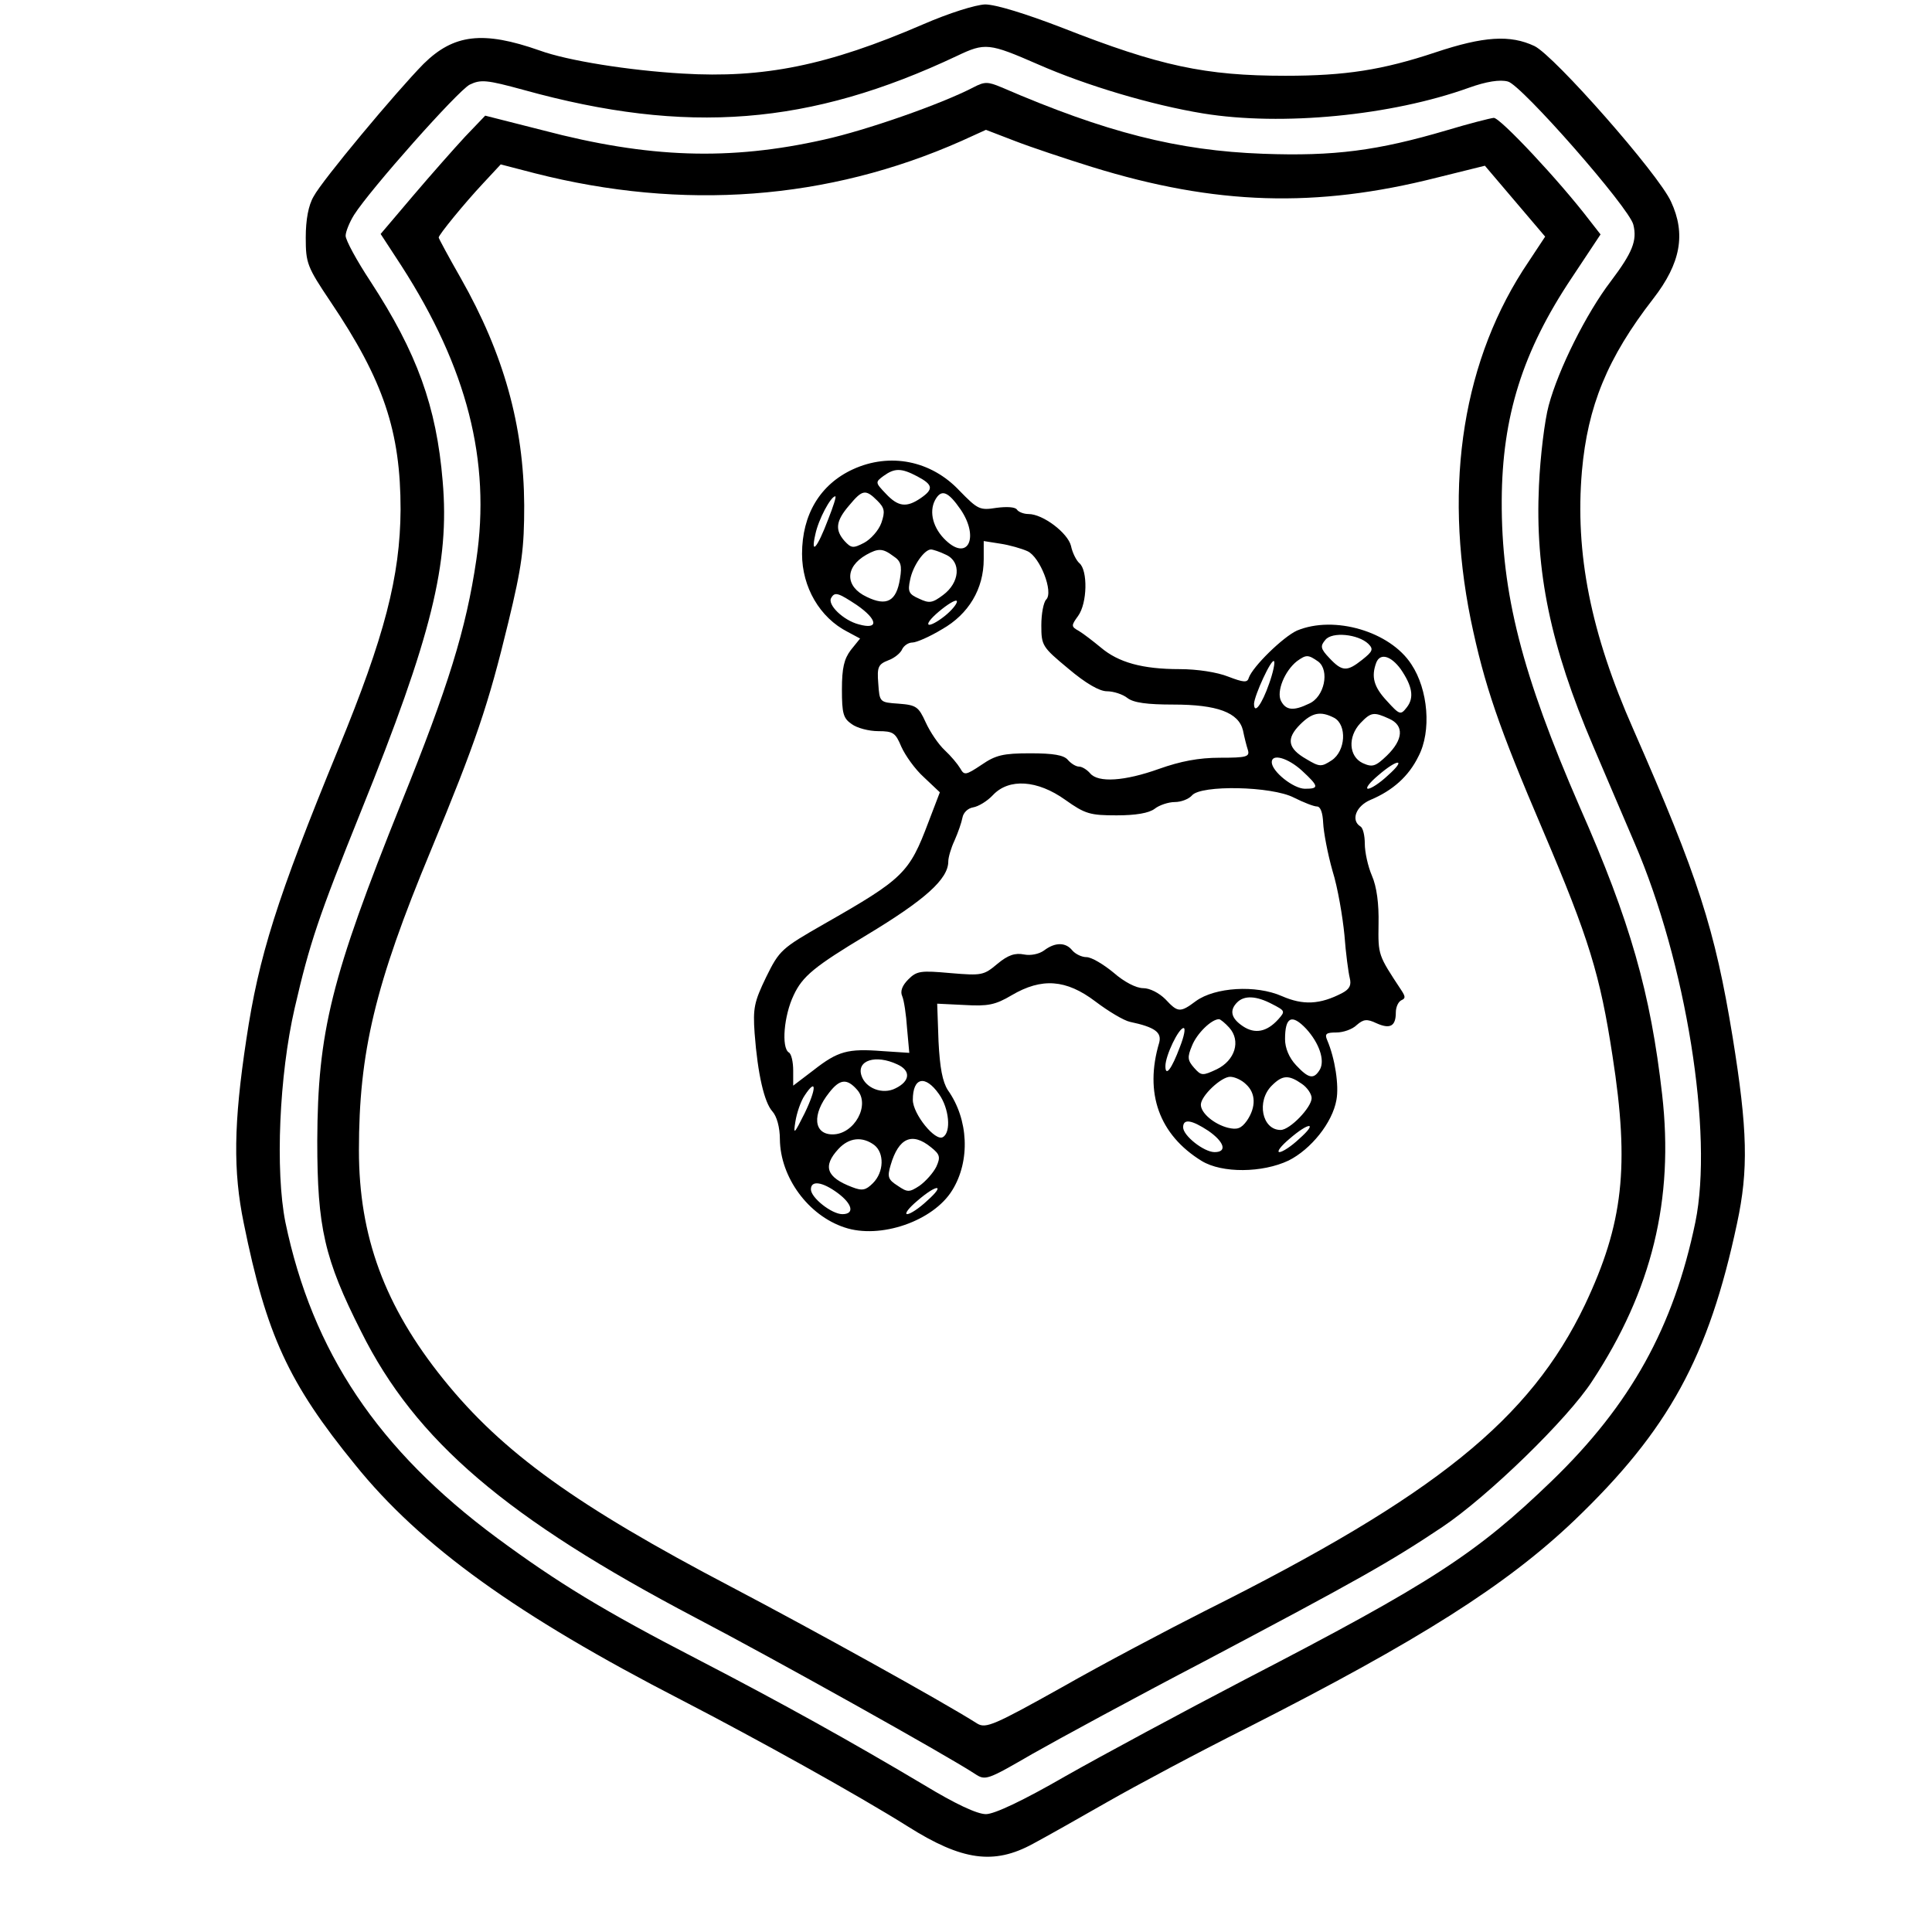
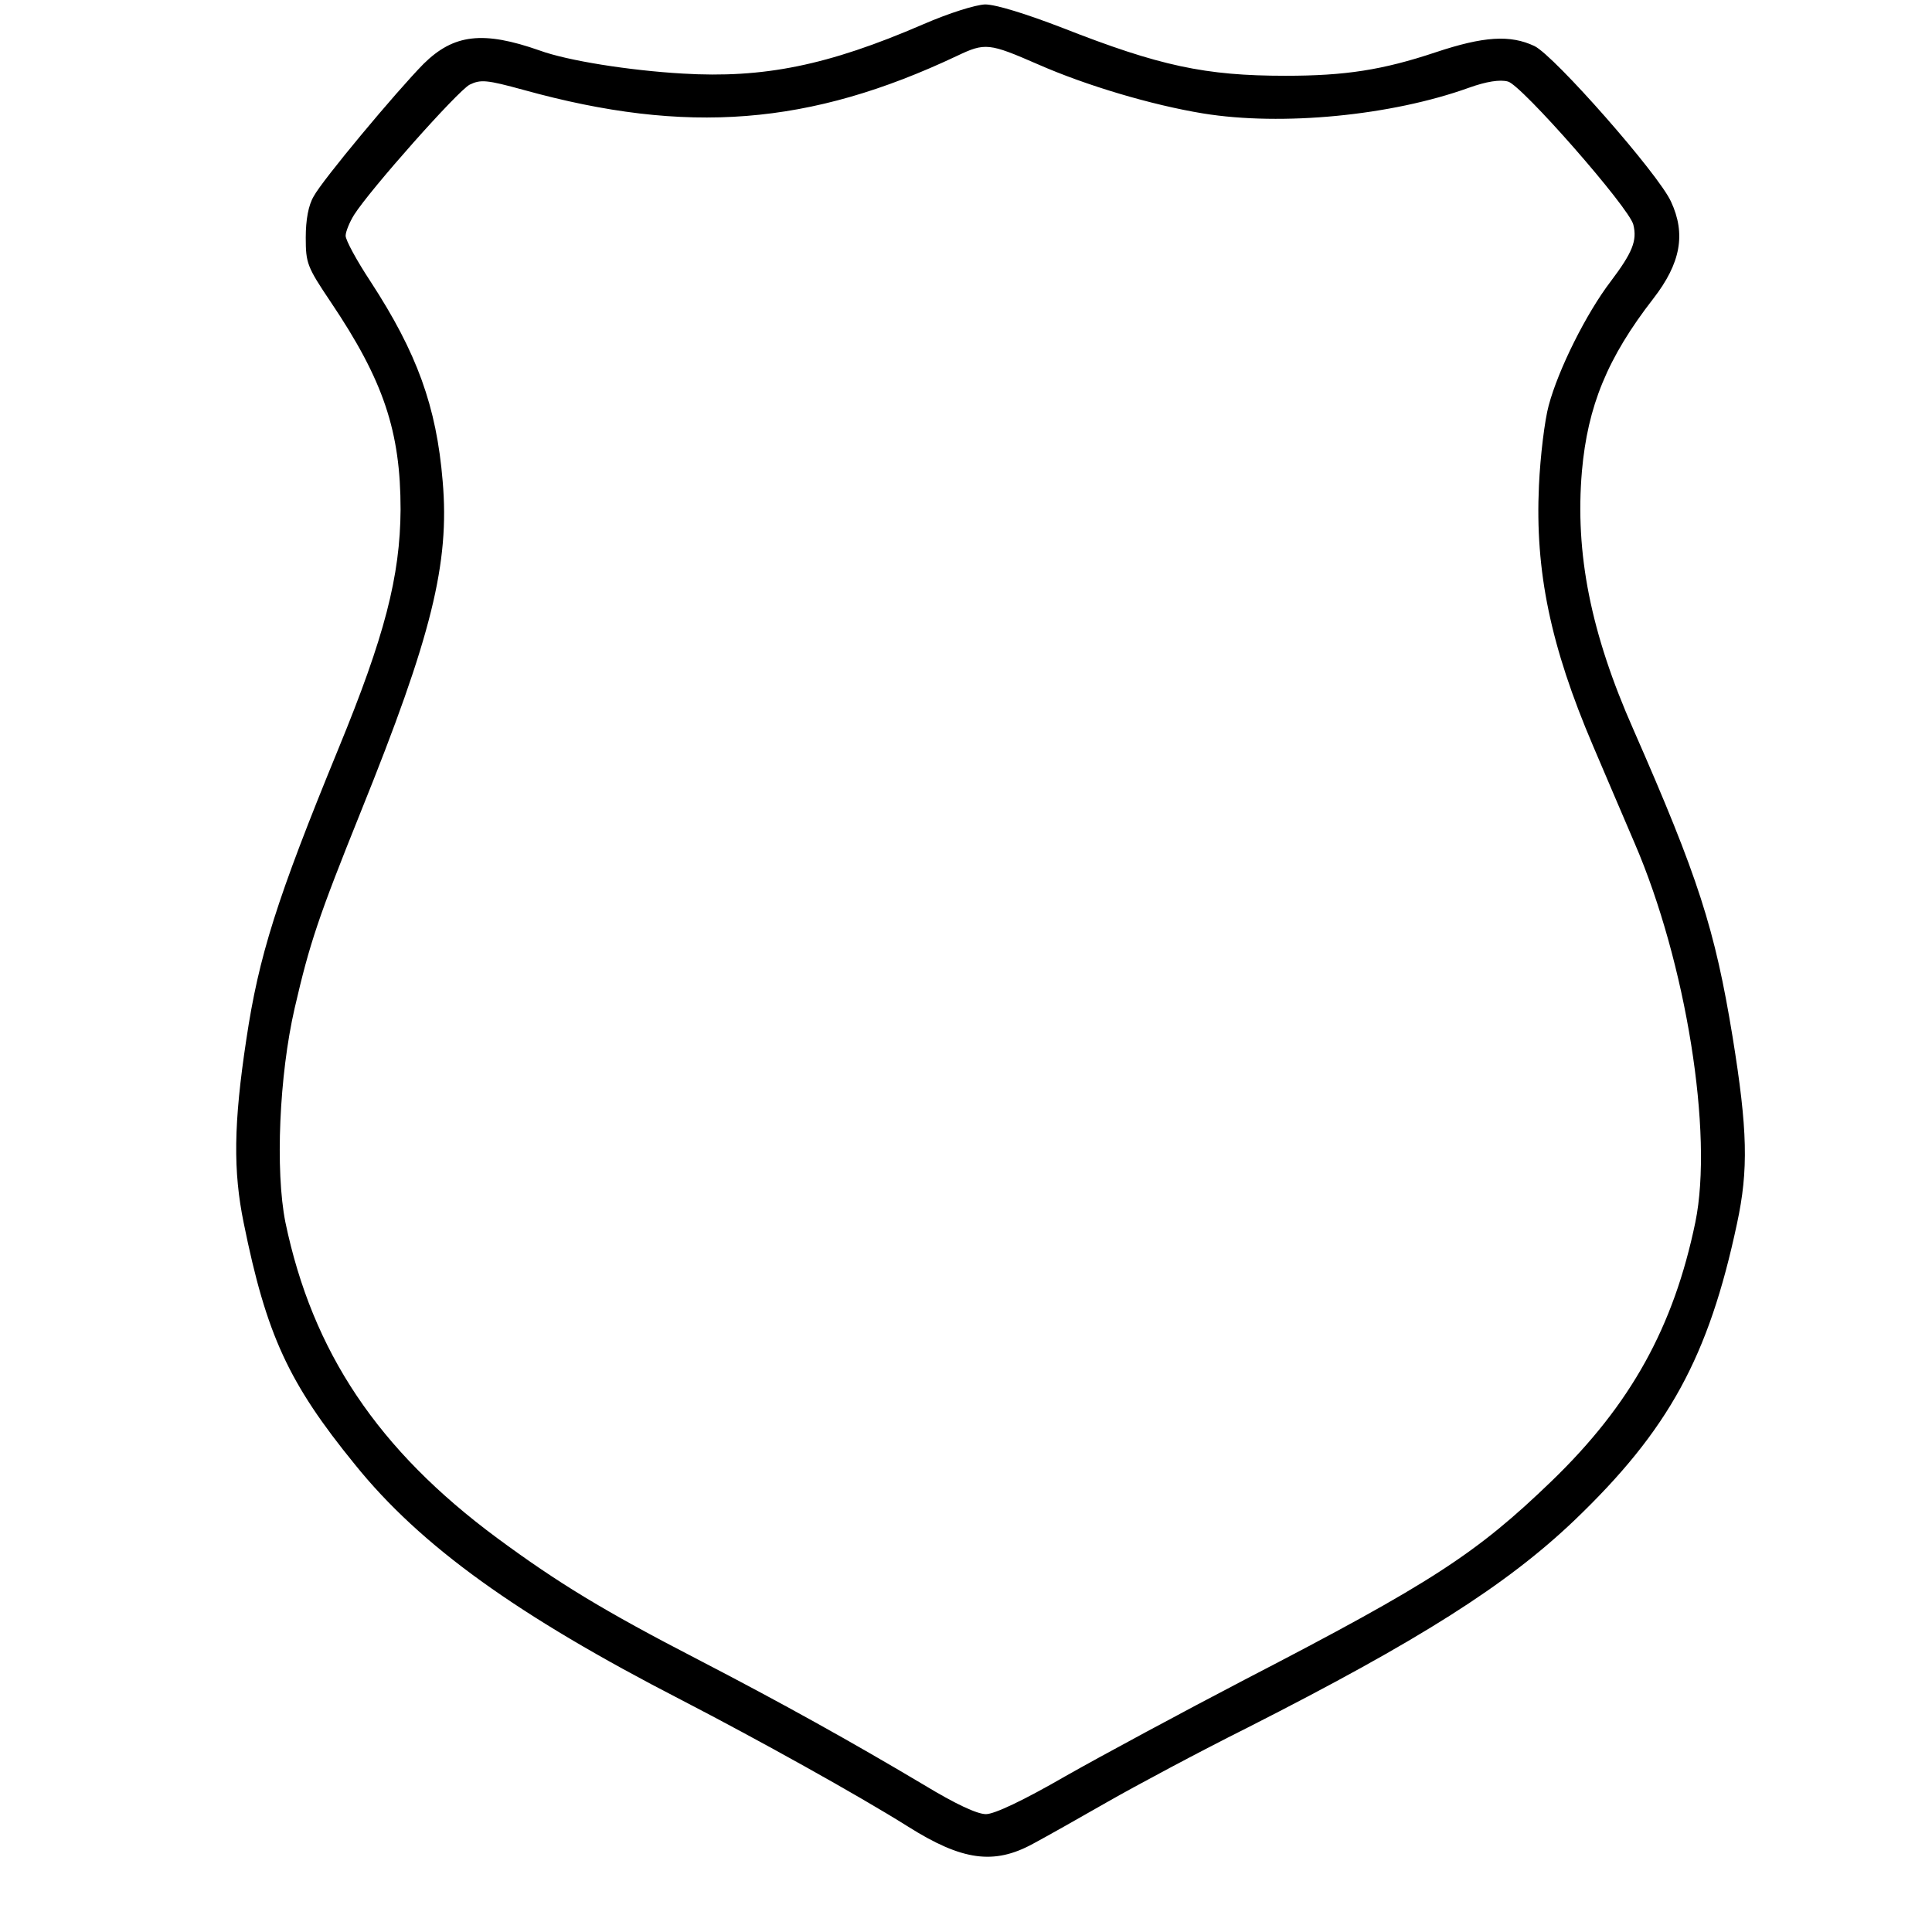
<svg xmlns="http://www.w3.org/2000/svg" version="1.0" width="100mm" height="100mm" viewBox="0 0 358 436" preserveAspectRatio="xMidYMid meet">
  <g transform="translate(0,436) scale(0.1,-0.1)" fill="#000000" stroke="none">
    <path d="M1693 4305 c-215 -93 -360 -122 -543 -111 -120 7 -259 29 -322 52 -128 45 -194 37 -262 -30 -62 -63 -229 -263 -248 -299 -12 -20 -18 -53 -18 -93 0 -58 3 -66 56 -145 120 -178 158 -293 158 -469 -1 -151 -36 -286 -140 -539 -140 -341 -180 -469 -208 -656 -29 -191 -30 -298 -6 -415 51 -252 101 -361 251 -545 148 -184 367 -341 736 -531 172 -89 399 -215 512 -286 122 -77 194 -87 282 -39 30 16 106 59 169 95 63 36 205 112 315 167 388 197 585 322 738 468 213 204 303 369 367 670 26 121 24 211 -10 421 -40 244 -77 359 -224 694 -96 217 -132 397 -116 583 13 146 57 255 161 389 62 80 74 146 40 219 -28 62 -263 329 -308 351 -55 26 -115 22 -223 -14 -120 -40 -204 -53 -339 -53 -181 0 -284 22 -503 108 -83 32 -151 53 -175 53 -22 -1 -80 -19 -140 -45z m259 -90 c109 -48 257 -92 373 -111 178 -29 425 -5 600 58 39 14 70 19 88 14 30 -7 274 -285 283 -323 9 -36 -2 -63 -51 -128 -55 -72 -118 -198 -140 -280 -9 -33 -19 -114 -22 -181 -9 -193 26 -362 122 -587 24 -56 66 -155 94 -220 116 -269 178 -655 137 -855 -49 -237 -146 -412 -324 -584 -170 -164 -271 -230 -692 -448 -140 -73 -322 -171 -405 -218 -97 -56 -161 -86 -180 -86 -20 0 -69 23 -140 66 -163 97 -319 184 -510 283 -213 110 -316 173 -453 274 -269 199 -417 420 -478 713 -23 116 -14 331 21 483 34 147 53 204 150 445 159 394 200 559 184 744 -14 169 -58 290 -163 451 -31 47 -56 93 -56 103 0 9 9 31 19 47 36 57 234 280 261 294 25 12 38 11 122 -12 368 -102 646 -80 978 77 63 30 72 29 182 -19z" />
-     <path d="M1807 4163 c-73 -38 -242 -97 -337 -118 -213 -48 -396 -42 -635 21 l-130 33 -45 -47 c-25 -27 -78 -87 -118 -134 l-73 -86 47 -72 c148 -230 202 -440 169 -663 -23 -157 -64 -288 -169 -548 -159 -396 -189 -517 -190 -764 0 -195 16 -266 99 -430 123 -247 329 -422 755 -646 174 -91 566 -310 630 -352 24 -16 28 -14 130 45 58 33 233 128 390 210 342 181 417 223 535 302 103 69 283 244 338 329 135 205 185 410 158 647 -26 229 -72 391 -186 649 -130 299 -177 481 -176 692 1 189 47 336 158 502 l65 98 -25 32 c-67 88 -202 232 -216 231 -9 -1 -56 -13 -106 -28 -156 -46 -254 -59 -415 -53 -192 7 -354 48 -590 150 -31 13 -38 13 -63 0z m268 -180 c278 -86 505 -93 777 -24 l109 27 68 -80 68 -80 -37 -56 c-148 -218 -193 -501 -131 -808 31 -149 63 -242 163 -476 104 -244 129 -326 157 -509 39 -250 24 -379 -62 -561 -124 -259 -337 -431 -857 -691 -85 -43 -231 -120 -324 -173 -152 -85 -171 -93 -190 -82 -82 52 -377 215 -556 309 -349 183 -516 303 -649 468 -133 165 -191 323 -191 517 0 221 36 373 162 676 102 246 130 329 175 515 31 128 36 167 36 265 -1 179 -46 341 -143 512 -28 49 -50 90 -50 92 0 6 57 76 100 122 l40 43 77 -20 c334 -85 661 -61 963 73 l55 25 65 -25 c36 -14 114 -40 175 -59z" />
-     <path d="M1535 3301 c-74 -34 -115 -102 -115 -191 0 -75 40 -144 103 -176 l28 -15 -21 -26 c-15 -20 -20 -40 -20 -89 0 -54 3 -65 22 -78 12 -9 39 -16 60 -16 34 0 39 -4 52 -35 9 -20 31 -51 51 -69 l36 -34 -26 -68 c-43 -114 -56 -127 -235 -229 -96 -55 -101 -59 -131 -120 -27 -56 -30 -70 -26 -127 7 -93 22 -156 40 -176 10 -11 17 -36 17 -63 1 -86 64 -172 146 -199 80 -27 200 14 243 84 41 66 37 160 -10 226 -12 19 -18 50 -21 110 l-3 85 62 -3 c52 -3 69 0 106 22 68 40 123 36 189 -14 29 -22 64 -43 78 -46 57 -12 72 -24 66 -47 -34 -114 0 -208 96 -267 46 -28 137 -27 196 1 50 25 99 85 108 137 6 32 -3 93 -21 135 -6 14 -2 17 21 17 15 0 36 7 46 17 15 13 23 14 44 4 31 -14 44 -7 44 24 0 13 6 25 13 28 9 4 9 8 -1 23 -52 79 -52 78 -51 149 1 45 -4 84 -15 109 -9 21 -16 53 -16 72 0 18 -4 36 -10 39 -22 14 -10 46 23 60 50 21 86 53 108 98 30 57 22 151 -16 208 -48 74 -174 111 -258 76 -31 -14 -100 -81 -109 -107 -3 -11 -12 -10 -46 3 -25 10 -70 17 -110 17 -84 0 -138 15 -178 49 -17 14 -39 31 -49 37 -18 10 -18 12 -2 34 21 29 22 103 3 119 -7 6 -16 24 -19 39 -7 29 -63 72 -96 72 -11 0 -23 5 -26 10 -4 6 -23 7 -46 4 -38 -6 -42 -4 -84 39 -64 68 -157 86 -240 48z m145 -16 c36 -19 37 -29 8 -49 -32 -22 -51 -20 -79 10 -24 25 -24 26 -5 40 25 18 40 18 76 -1z m-90 -55 c16 -16 18 -24 9 -50 -6 -17 -24 -37 -39 -45 -25 -13 -29 -12 -44 4 -22 25 -20 45 10 80 30 36 37 38 64 11z m188 -20 c42 -62 17 -117 -33 -70 -29 27 -39 64 -25 91 14 26 29 21 58 -21z m-299 -22 c-25 -66 -40 -82 -29 -34 7 34 35 86 45 86 3 0 -5 -24 -16 -52z m450 -72 c28 -13 59 -92 42 -109 -6 -6 -11 -32 -11 -58 0 -46 2 -49 61 -98 39 -33 70 -51 87 -51 15 0 36 -7 46 -15 14 -11 45 -15 104 -15 99 0 147 -18 157 -58 3 -15 8 -35 11 -44 5 -16 -3 -18 -63 -18 -48 0 -89 -8 -137 -25 -78 -28 -138 -32 -156 -10 -7 8 -18 15 -25 15 -7 0 -18 7 -25 15 -9 11 -33 15 -85 15 -61 0 -78 -4 -110 -26 -36 -24 -39 -24 -48 -8 -6 10 -21 28 -35 41 -14 13 -33 41 -43 63 -16 35 -21 39 -61 42 -43 3 -43 3 -46 46 -3 37 0 43 23 52 14 5 28 17 31 25 4 8 14 15 23 15 9 0 39 13 67 30 60 34 94 91 94 158 l0 41 38 -6 c20 -3 48 -11 61 -17z m-303 -11 c17 -11 20 -21 15 -51 -8 -51 -30 -63 -75 -41 -49 23 -50 67 -1 95 27 15 37 15 61 -3z m119 3 c35 -16 31 -63 -7 -91 -24 -18 -31 -19 -54 -8 -23 10 -26 16 -20 43 6 31 32 68 47 68 4 0 20 -5 34 -12z m-202 -113 c48 -33 51 -57 5 -44 -35 9 -72 45 -62 60 8 14 16 11 57 -16z m204 -21 c-15 -13 -33 -24 -40 -24 -7 1 3 14 22 30 19 16 37 27 40 24 3 -3 -7 -17 -22 -30z m951 -67 c12 -12 10 -17 -14 -36 -34 -27 -45 -27 -74 4 -20 21 -21 27 -9 41 15 19 74 13 97 -9z m-113 -40 c26 -20 14 -80 -21 -95 -35 -17 -52 -15 -63 6 -11 21 8 68 36 90 21 15 25 15 48 -1z m186 -17 c26 -38 31 -64 14 -86 -14 -18 -16 -18 -45 14 -30 32 -36 55 -24 87 9 22 33 15 55 -15z m-297 -33 c-16 -46 -34 -71 -34 -45 1 19 39 102 45 96 3 -2 -2 -26 -11 -51z m147 -77 c29 -16 26 -75 -6 -96 -23 -15 -27 -15 -57 3 -42 24 -46 46 -14 78 27 27 46 31 77 15z m124 -2 c34 -15 32 -47 -5 -83 -26 -25 -33 -27 -55 -17 -31 15 -34 59 -5 90 24 25 30 26 65 10z m-197 -117 c39 -36 39 -41 7 -41 -26 0 -75 39 -75 60 0 20 36 10 68 -19z m194 -11 c-18 -17 -38 -30 -45 -30 -6 1 4 14 23 30 45 39 65 38 22 0z m-728 -55 c45 -32 56 -35 116 -35 43 0 73 5 86 15 10 8 31 15 45 15 15 0 32 7 39 15 20 24 180 21 230 -5 22 -11 45 -20 52 -20 8 0 13 -14 14 -37 1 -21 10 -69 21 -108 12 -38 23 -104 27 -145 3 -41 9 -85 12 -97 4 -16 0 -25 -17 -34 -50 -26 -88 -28 -136 -7 -59 26 -151 20 -194 -11 -36 -27 -41 -26 -69 4 -14 14 -35 25 -50 25 -16 0 -43 14 -67 35 -23 19 -50 35 -61 35 -11 0 -25 7 -32 15 -15 19 -39 19 -64 0 -11 -8 -30 -12 -45 -9 -20 4 -36 -1 -60 -21 -31 -26 -35 -27 -106 -21 -67 6 -76 5 -95 -14 -14 -14 -19 -27 -14 -38 4 -9 9 -42 11 -73 l5 -55 -61 4 c-78 6 -100 0 -155 -43 l-46 -35 0 34 c0 19 -4 38 -10 41 -17 11 -11 83 11 129 20 43 47 65 165 136 131 79 184 126 184 166 0 9 6 30 14 47 8 18 16 41 18 52 2 11 12 21 24 23 12 2 32 14 45 28 36 38 100 34 163 -11z m467 -461 c29 -15 30 -16 14 -34 -26 -29 -53 -34 -80 -16 -27 18 -31 36 -13 54 16 16 43 15 79 -4z m-97 -53 c27 -30 13 -74 -28 -94 -32 -15 -35 -15 -51 3 -15 17 -16 24 -5 50 11 28 44 60 61 60 3 0 14 -9 23 -19z m174 -3 c29 -32 42 -70 31 -91 -14 -24 -26 -21 -54 9 -16 17 -25 39 -25 59 0 50 15 58 48 23z m-285 -40 c-19 -51 -33 -69 -33 -44 0 24 30 86 41 86 5 0 1 -19 -8 -42z m-638 -40 c31 -14 29 -38 -4 -54 -29 -15 -68 0 -77 29 -11 34 32 48 81 25z m787 -45 c22 -20 23 -51 2 -82 -13 -18 -22 -21 -43 -16 -31 8 -61 33 -61 52 0 20 46 63 66 63 10 0 26 -7 36 -17z m126 1 c12 -8 22 -23 22 -32 0 -21 -49 -72 -70 -72 -42 0 -55 65 -20 100 24 24 38 25 68 4z m-1004 -13 c31 -34 -6 -101 -55 -101 -43 0 -47 45 -8 94 24 31 40 33 63 7z m185 -10 c23 -32 28 -86 9 -97 -17 -11 -68 52 -68 84 0 51 28 57 59 13z m-303 -43 c-24 -48 -26 -50 -21 -19 3 19 12 46 21 59 27 41 27 16 0 -40z m911 -40 c36 -25 43 -48 14 -48 -24 0 -71 37 -71 56 0 20 19 17 57 -8z m205 -18 c-18 -17 -38 -30 -45 -30 -6 1 4 14 23 30 45 39 65 38 22 0z m-959 -14 c23 -18 22 -61 -3 -86 -16 -16 -24 -18 -47 -9 -58 22 -67 47 -31 86 24 26 54 29 81 9z m128 -5 c20 -16 22 -22 12 -44 -7 -14 -24 -33 -38 -43 -23 -15 -27 -15 -49 0 -22 14 -24 20 -16 47 18 61 48 75 91 40z m-211 -103 c34 -25 39 -48 11 -48 -24 0 -71 37 -71 56 0 21 26 17 60 -8z m202 -18 c-18 -17 -38 -30 -45 -30 -6 1 4 14 23 30 45 39 65 38 22 0z" />
  </g>
</svg>